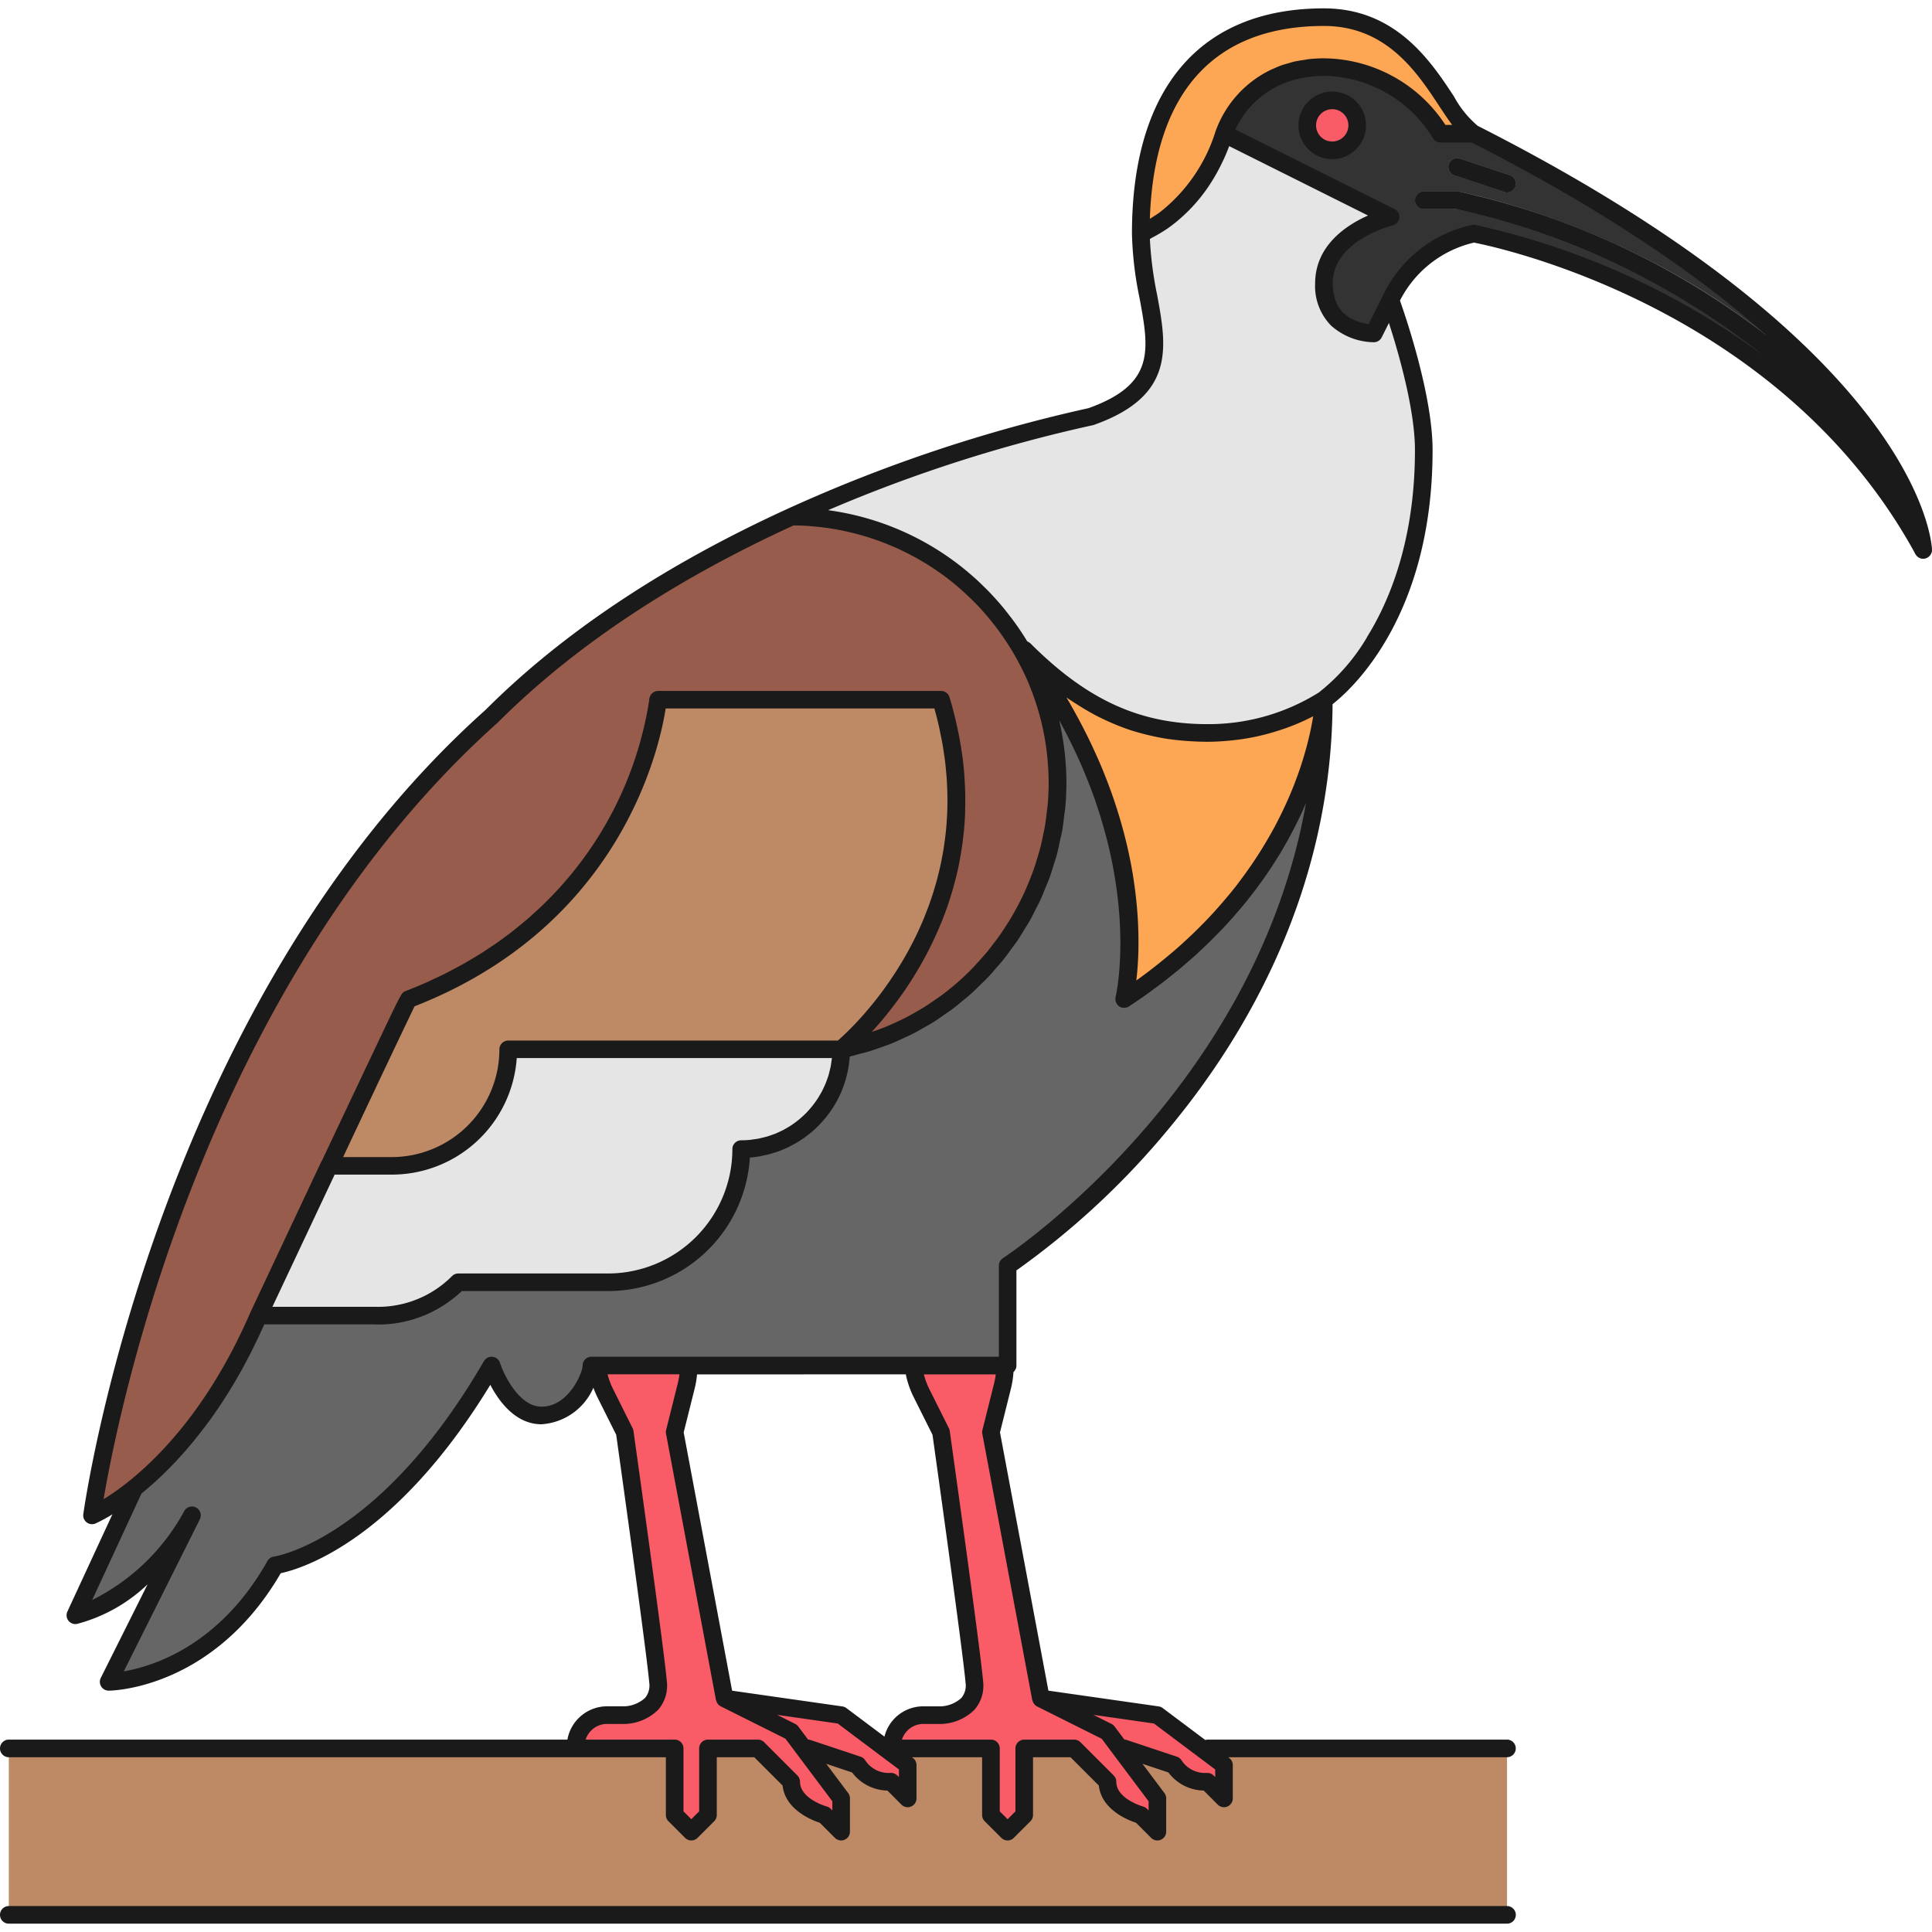
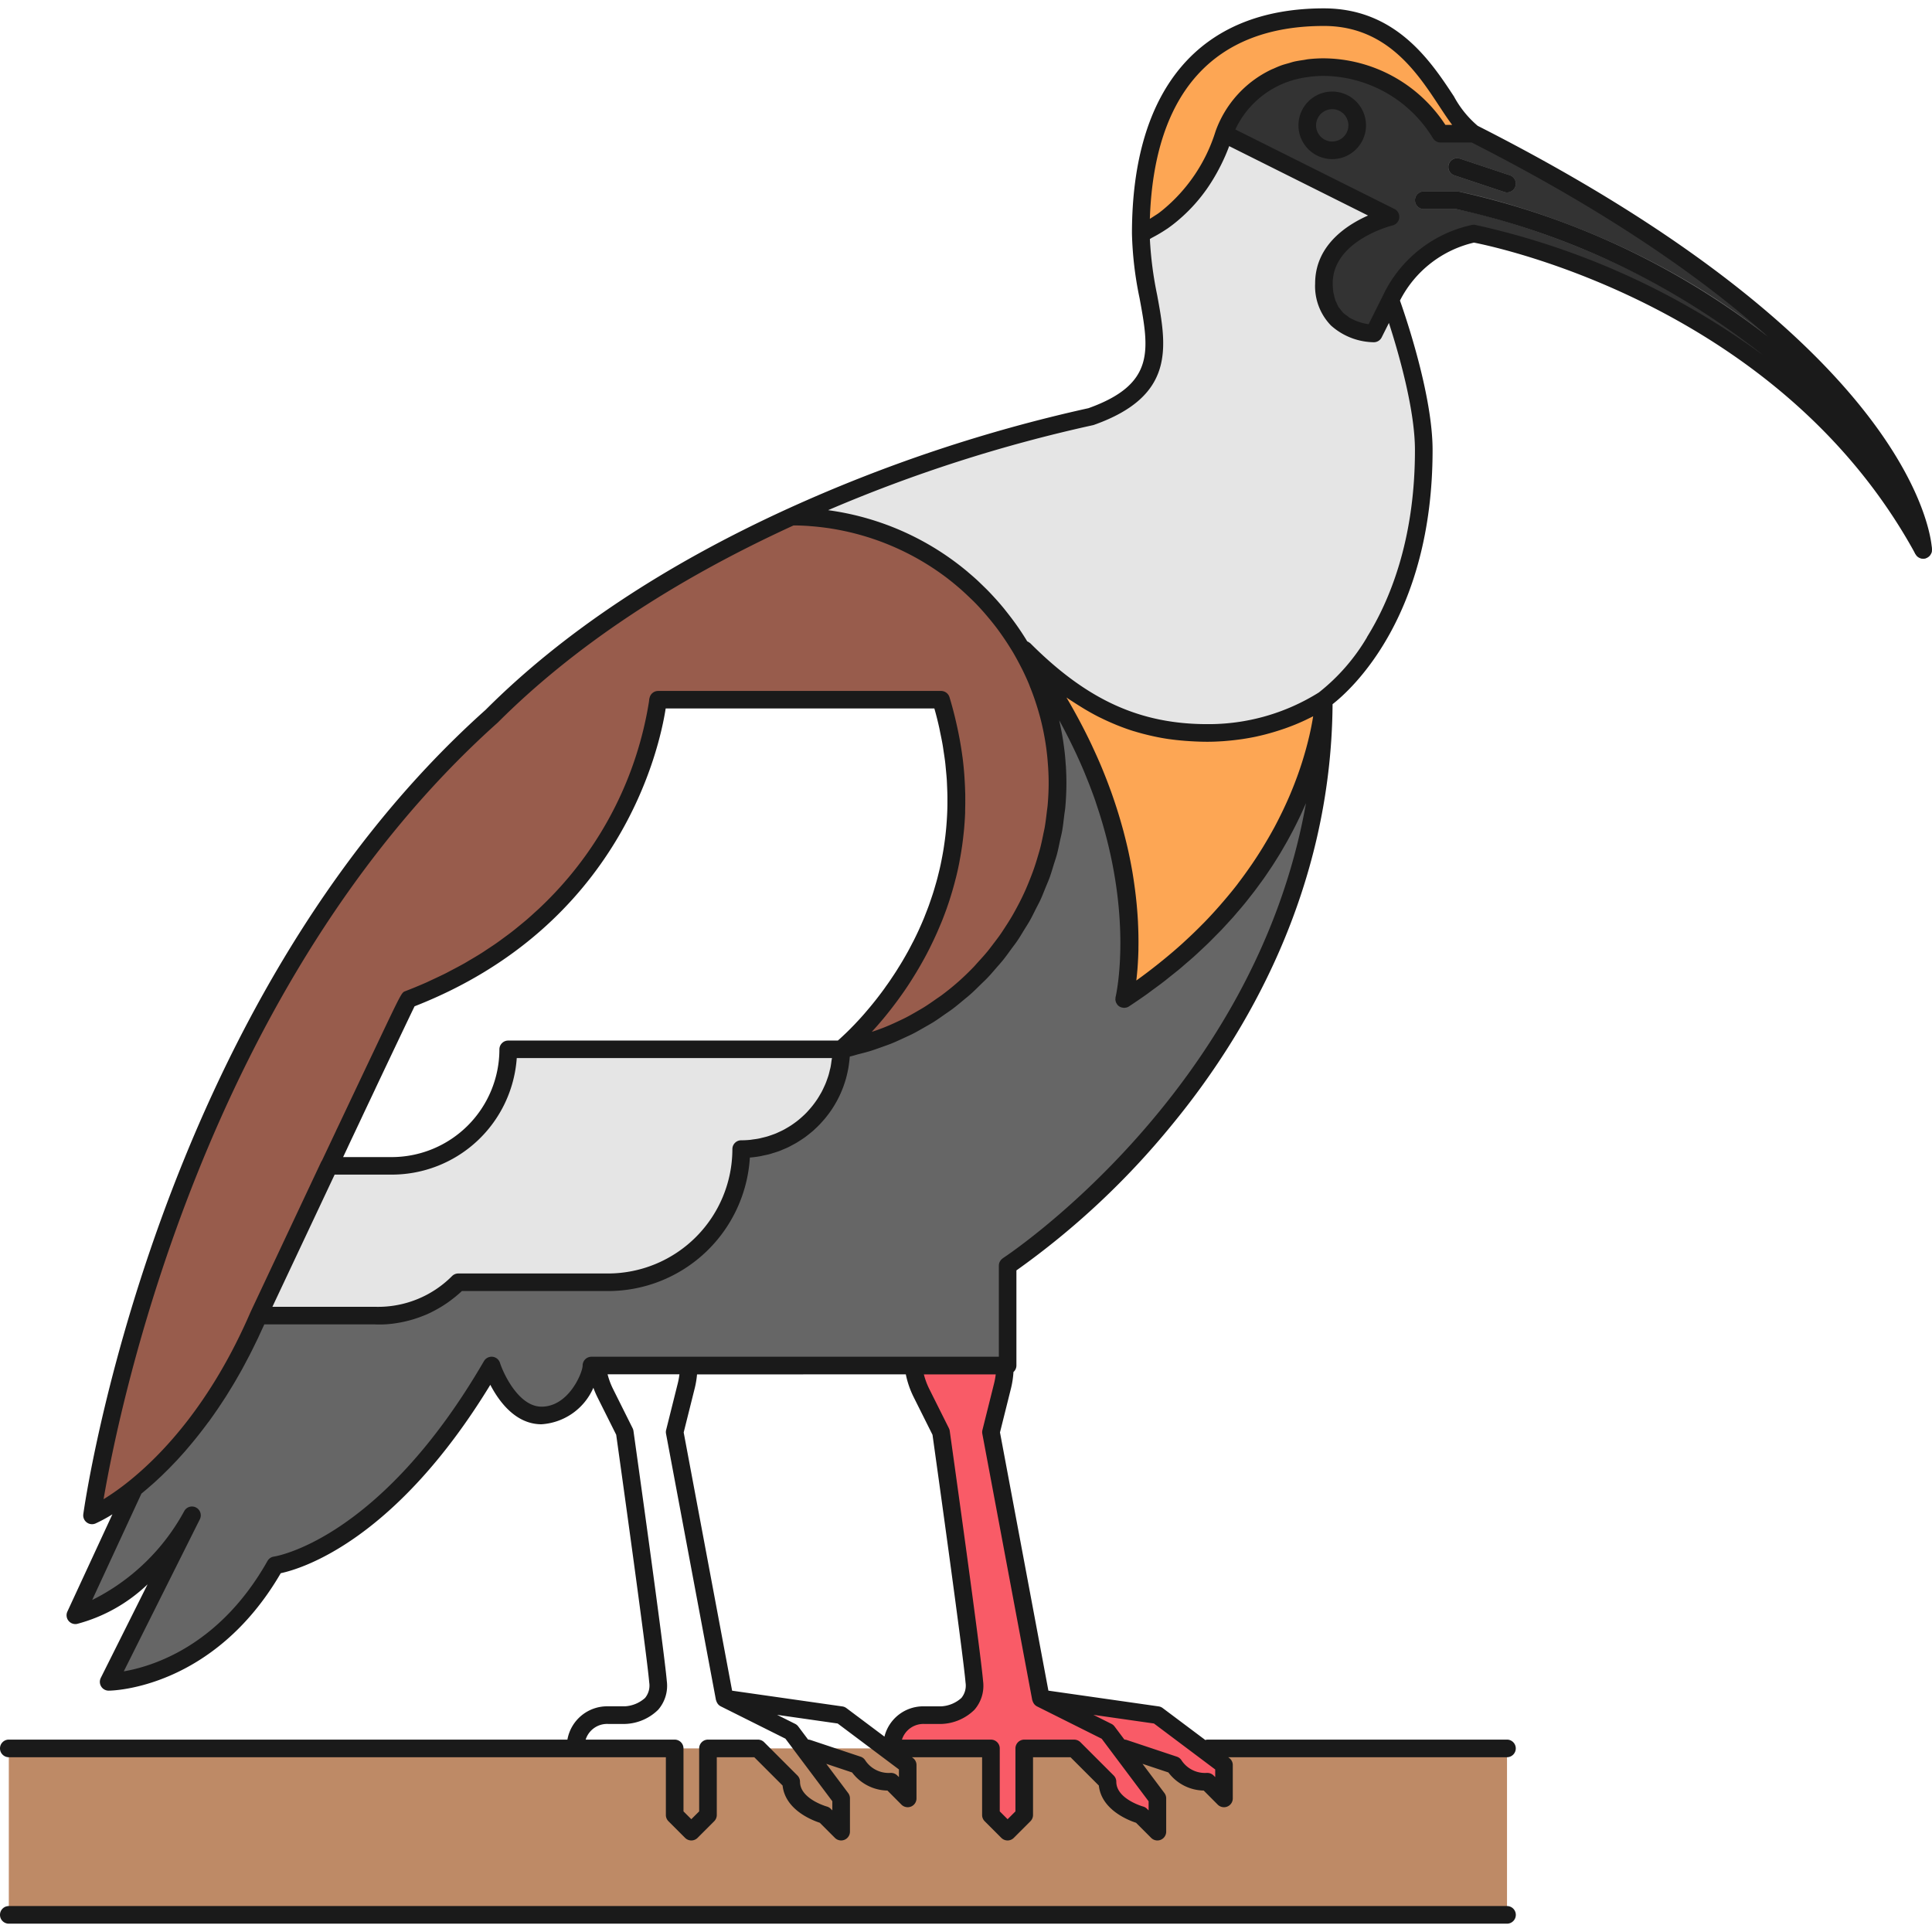
<svg xmlns="http://www.w3.org/2000/svg" width="800px" height="800px" viewBox="0 -0.71 164.493 164.493">
  <g id="Group_7362" data-name="Group 7362" transform="translate(-44.422 -65.741)">
    <g id="Group_7360" data-name="Group 7360">
      <g id="Group_7274" data-name="Group 7274">
        <g id="Group_7273" data-name="Group 7273">
          <g id="Group_7272" data-name="Group 7272">
            <g id="Group_7271" data-name="Group 7271">
              <g id="Group_7270" data-name="Group 7270">
                <rect id="Rectangle_52" data-name="Rectangle 52" width="127.559" height="14.173" transform="translate(45.172 213.892)" fill="#be8a66" />
              </g>
            </g>
          </g>
        </g>
      </g>
      <g id="Group_7279" data-name="Group 7279">
        <g id="Group_7278" data-name="Group 7278">
          <g id="Group_7277" data-name="Group 7277">
            <g id="Group_7276" data-name="Group 7276">
              <g id="Group_7275" data-name="Group 7275">
                <path id="Path_2603" data-name="Path 2603" d="M169.9,76.412h-2.835a11.881,11.881,0,0,0-9.921-5.669,8.665,8.665,0,0,0-8.5,5.669L162.81,83.5s-5.669,1.357-5.669,5.67,4.252,4.252,4.252,4.252l1.418-2.835a10.221,10.221,0,0,1,7.086-5.669s26.029,4.5,38.267,26.929C208.164,111.845,207.5,95.492,169.9,76.412Z" fill="#333" />
              </g>
            </g>
          </g>
        </g>
      </g>
      <g id="Group_7284" data-name="Group 7284">
        <g id="Group_7283" data-name="Group 7283">
          <g id="Group_7282" data-name="Group 7282">
            <g id="Group_7281" data-name="Group 7281">
              <g id="Group_7280" data-name="Group 7280">
-                 <circle id="Ellipse_173" data-name="Ellipse 173" cx="2.126" cy="2.126" r="2.126" transform="translate(155.723 73.577)" fill="#f95b67" />
-               </g>
+                 </g>
            </g>
          </g>
        </g>
      </g>
      <g id="Group_7289" data-name="Group 7289">
        <g id="Group_7288" data-name="Group 7288">
          <g id="Group_7287" data-name="Group 7287">
            <g id="Group_7286" data-name="Group 7286">
              <g id="Group_7285" data-name="Group 7285">
                <path id="Path_2604" data-name="Path 2604" d="M172.731,81.414a.731.731,0,0,1-.237-.039l-4.252-1.417a.75.75,0,0,1,.475-1.423l4.251,1.417a.75.75,0,0,1-.237,1.462Z" fill="#7a7a7a" />
              </g>
            </g>
          </g>
        </g>
      </g>
      <g id="Group_7294" data-name="Group 7294">
        <g id="Group_7293" data-name="Group 7293">
          <g id="Group_7292" data-name="Group 7292">
            <g id="Group_7291" data-name="Group 7291">
              <g id="Group_7290" data-name="Group 7290">
                <path id="Path_2605" data-name="Path 2605" d="M157.141,70.743a11.881,11.881,0,0,1,9.921,5.669H169.9c-2.411-1.223-4.494-9.921-12.756-9.921-4.238,0-15.591.948-15.591,18.425,5.519-2.477,7.087-8.5,7.087-8.5A8.665,8.665,0,0,1,157.141,70.743Z" fill="#fda654" />
              </g>
            </g>
          </g>
        </g>
      </g>
      <g id="Group_7299" data-name="Group 7299">
        <g id="Group_7298" data-name="Group 7298">
          <g id="Group_7297" data-name="Group 7297">
            <g id="Group_7296" data-name="Group 7296">
              <g id="Group_7295" data-name="Group 7295">
                <path id="Path_2606" data-name="Path 2606" d="M87.692,154.365a9.921,9.921,0,0,1-9.921,9.921H72.435l-6,12.756h9.921a9.541,9.541,0,0,0,7.087-2.835H96.2a11.339,11.339,0,0,0,11.339-11.338,8.5,8.5,0,0,0,8.5-8.5Z" fill="#e5e5e5" />
              </g>
            </g>
          </g>
        </g>
      </g>
      <g id="Group_7304" data-name="Group 7304">
        <g id="Group_7303" data-name="Group 7303">
          <g id="Group_7302" data-name="Group 7302">
            <g id="Group_7301" data-name="Group 7301">
              <g id="Group_7300" data-name="Group 7300">
                <path id="Path_2607" data-name="Path 2607" d="M66.432,177.042s2.954-6.268,6.019-12.756h-.016Z" fill="none" />
              </g>
            </g>
          </g>
        </g>
      </g>
      <g id="Group_7309" data-name="Group 7309">
        <g id="Group_7308" data-name="Group 7308">
          <g id="Group_7307" data-name="Group 7307">
            <g id="Group_7306" data-name="Group 7306">
              <g id="Group_7305" data-name="Group 7305">
-                 <path id="Path_2608" data-name="Path 2608" d="M124.542,124.6H100.448s-1.462,17.921-21.26,25.512c-.041.015-3.452,7.22-6.737,14.173h5.32a9.921,9.921,0,0,0,9.921-9.921h28.346S130.182,143.18,124.542,124.6Z" fill="#be8a66" />
-               </g>
+                 </g>
            </g>
          </g>
        </g>
      </g>
      <g id="Group_7314" data-name="Group 7314">
        <g id="Group_7313" data-name="Group 7313">
          <g id="Group_7312" data-name="Group 7312">
            <g id="Group_7311" data-name="Group 7311">
              <g id="Group_7310" data-name="Group 7310">
                <path id="Path_2609" data-name="Path 2609" d="M134.464,131.687a22.677,22.677,0,0,0-22.629-22.676c-8.652,3.947-18.028,9.475-25.56,17.007C57.9,151.389,52.259,194.05,52.259,194.05a17.157,17.157,0,0,0,3.6-2.325c2.952-2.366,7.182-6.83,10.577-14.683l6-12.756h.016c3.285-6.953,6.7-14.158,6.737-14.173,19.8-7.591,21.26-25.512,21.26-25.512h24.094c5.64,18.579-8.5,29.764-8.5,29.764A23.121,23.121,0,0,0,134.464,131.687Z" fill="#985c4c" />
              </g>
            </g>
          </g>
        </g>
      </g>
      <g id="Group_7319" data-name="Group 7319">
        <g id="Group_7318" data-name="Group 7318">
          <g id="Group_7317" data-name="Group 7317">
            <g id="Group_7316" data-name="Group 7316">
              <g id="Group_7315" data-name="Group 7315">
                <path id="Path_2610" data-name="Path 2610" d="M165.645,103.341c0-4.978-2.814-12.713-2.834-12.756l-1.418,2.835s-4.252.06-4.252-4.252,5.669-5.67,5.669-5.67l-14.173-7.086s-1.568,6.027-7.087,8.5c0,7.022,4.477,12.491-4.252,15.59a126.29,126.29,0,0,0-25.463,8.505,22.663,22.663,0,0,1,19.587,11.338h.207c4.943,4.943,9.607,7.086,15.591,7.086a18.254,18.254,0,0,0,9.921-2.834S165.645,118.785,165.645,103.341Z" fill="#e5e5e5" />
              </g>
            </g>
          </g>
        </g>
      </g>
      <g id="Group_7324" data-name="Group 7324">
        <g id="Group_7323" data-name="Group 7323">
          <g id="Group_7322" data-name="Group 7322">
            <g id="Group_7321" data-name="Group 7321">
              <g id="Group_7320" data-name="Group 7320">
                <path id="Path_2611" data-name="Path 2611" d="M131.629,120.349c11.9,16.173,8.5,29.764,8.5,29.764,16.52-10.841,17.008-25.512,17.008-25.512a18.254,18.254,0,0,1-9.921,2.834C141.236,127.435,136.572,125.292,131.629,120.349Z" fill="#fda654" />
              </g>
            </g>
          </g>
        </g>
      </g>
      <g id="Group_7329" data-name="Group 7329">
        <g id="Group_7328" data-name="Group 7328">
          <g id="Group_7327" data-name="Group 7327">
            <g id="Group_7326" data-name="Group 7326">
              <g id="Group_7325" data-name="Group 7325">
                <path id="Path_2612" data-name="Path 2612" d="M140.133,150.113s3.4-13.591-8.5-29.764h-.207a22.559,22.559,0,0,1,3.042,11.338,23.121,23.121,0,0,1-18.426,22.678,8.5,8.5,0,0,1-8.5,8.5A11.339,11.339,0,0,1,96.2,174.207H83.44a9.541,9.541,0,0,1-7.087,2.835H66.432c-3.4,7.853-7.625,12.317-10.577,14.683l-5.013,10.829s5.531-1.039,9.921-8.5l-7.087,14.173s8.62-.079,14.173-9.921c0,0,9.235-1.174,18.426-17.008,0,0,1.376,4.252,4.252,4.252s4.252-3.4,4.252-4.252h35.433v-8.5s26.929-17.36,26.929-48.189C157.141,124.6,156.653,139.272,140.133,150.113Z" fill="#666" />
              </g>
            </g>
          </g>
        </g>
      </g>
      <g id="Group_7334" data-name="Group 7334">
        <g id="Group_7333" data-name="Group 7333">
          <g id="Group_7332" data-name="Group 7332">
            <g id="Group_7331" data-name="Group 7331">
              <g id="Group_7330" data-name="Group 7330">
                <path id="Path_2613" data-name="Path 2613" d="M208.165,112.6a.749.749,0,0,1-.688-.452C197.295,88.676,169.9,83.116,168.41,82.831h-2.765a.75.75,0,0,1,0-1.5h2.834a.717.717,0,0,1,.131.012c.294.051,29.511,5.467,40.243,30.2a.751.751,0,0,1-.688,1.049Z" fill="#7a7a7a" />
              </g>
            </g>
          </g>
        </g>
      </g>
      <g id="Group_7339" data-name="Group 7339">
        <g id="Group_7338" data-name="Group 7338">
          <g id="Group_7337" data-name="Group 7337">
            <g id="Group_7336" data-name="Group 7336">
              <g id="Group_7335" data-name="Group 7335">
-                 <path id="Path_2614" data-name="Path 2614" d="M112.849,213.892l-1.063-1.417-5.669-2.835-4.252-22.677.988-3.951a7.083,7.083,0,0,0,.212-1.718H95.253a7.081,7.081,0,0,0,.7,2.346l1.661,3.323s2.6,18.5,2.835,21.26-2.835,2.834-2.835,2.834H96.2c-2.683,0-2.835,2.835-2.835,2.835h8.5v5.669l1.418,1.418,1.417-1.418v-5.669h4.252l2.834,2.835c0,2.08,2.835,2.834,2.835,2.834l1.417,1.418v-2.835Z" fill="#f95b67" />
-               </g>
+                 </g>
            </g>
          </g>
        </g>
      </g>
      <g id="Group_7344" data-name="Group 7344">
        <g id="Group_7343" data-name="Group 7343">
          <g id="Group_7342" data-name="Group 7342">
            <g id="Group_7341" data-name="Group 7341">
              <g id="Group_7340" data-name="Group 7340">
                <path id="Path_2615" data-name="Path 2615" d="M146.747,213.892l-3.779-2.835-9.922-1.417,5.67,2.835,1.063,1.417h.354l4.252,1.417a3.149,3.149,0,0,0,2.835,1.418l1.417,1.417v-2.835Z" fill="#f95b67" />
              </g>
            </g>
          </g>
        </g>
      </g>
      <g id="Group_7349" data-name="Group 7349">
        <g id="Group_7348" data-name="Group 7348">
          <g id="Group_7347" data-name="Group 7347">
            <g id="Group_7346" data-name="Group 7346">
              <g id="Group_7345" data-name="Group 7345">
                <path id="Path_2616" data-name="Path 2616" d="M139.779,213.892l-1.063-1.417-5.67-2.835-4.252-22.677.988-3.951a7.083,7.083,0,0,0,.212-1.718h-7.812a7.081,7.081,0,0,0,.7,2.346l1.661,3.323s2.6,18.5,2.835,21.26-2.835,2.834-2.835,2.834h-1.417c-2.683,0-2.835,2.835-2.835,2.835h8.5v5.669l1.418,1.418,1.417-1.418v-5.669h4.252l2.835,2.835c0,2.08,2.834,2.834,2.834,2.834l1.418,1.418v-2.835Z" fill="#f95b67" />
              </g>
            </g>
          </g>
        </g>
      </g>
      <g id="Group_7354" data-name="Group 7354">
        <g id="Group_7353" data-name="Group 7353">
          <g id="Group_7352" data-name="Group 7352">
            <g id="Group_7351" data-name="Group 7351">
              <g id="Group_7350" data-name="Group 7350">
-                 <path id="Path_2617" data-name="Path 2617" d="M119.818,213.892l-3.78-2.835-9.921-1.417,5.669,2.835,1.063,1.417h.355l4.252,1.417a3.148,3.148,0,0,0,2.834,1.418l1.418,1.417v-2.835Z" fill="#f95b67" />
-               </g>
+                 </g>
            </g>
          </g>
        </g>
      </g>
      <g id="Group_7359" data-name="Group 7359">
        <g id="Group_7358" data-name="Group 7358">
          <g id="Group_7357" data-name="Group 7357">
            <g id="Group_7356" data-name="Group 7356">
              <g id="Group_7355" data-name="Group 7355">
                <path id="Path_2618" data-name="Path 2618" d="M66.432,177.042s2.954-6.268,6.019-12.756h-.016Z" fill="none" />
              </g>
            </g>
          </g>
        </g>
      </g>
    </g>
    <g id="Group_7361" data-name="Group 7361">
      <path id="Path_2619" data-name="Path 2619" d="M208.824,112.18a.506.506,0,0,0,.078-.275.723.723,0,0,0,.01-.078c0-.005,0-.008,0-.012-.028-.686-1.111-17.012-38.678-36.072a8.624,8.624,0,0,1-2.02-2.5c-1.966-2.987-4.937-7.5-11.075-7.5-10.538,0-16.341,6.81-16.341,19.175a30.078,30.078,0,0,0,.649,5.5c.813,4.408,1.35,7.324-4.351,9.366a128.933,128.933,0,0,0-25.574,8.548c-10.517,4.8-19.191,10.57-25.749,17.13-28.258,25.264-34.2,68.063-34.259,68.493a.75.75,0,0,0,.743.848.76.76,0,0,0,.291-.059,12.547,12.547,0,0,0,1.444-.783l-3.833,8.281a.75.75,0,0,0,.819,1.052,13.764,13.764,0,0,0,6.009-3.371l-3.984,7.967a.751.751,0,0,0,.671,1.086h.007c.366,0,8.941-.2,14.644-10,1.834-.392,9.764-2.8,17.843-16.041.733,1.409,2.148,3.36,4.357,3.36a5.179,5.179,0,0,0,4.418-3.109,7.9,7.9,0,0,0,.336.788l1.607,3.214c.225,1.607,2.59,18.5,2.813,21.1a1.661,1.661,0,0,1-.354,1.306,2.786,2.786,0,0,1-1.734.715H96.2a3.438,3.438,0,0,0-3.468,2.834H45.172a.75.75,0,0,0,0,1.5h55.943v4.92a.75.75,0,0,0,.22.53l1.417,1.417a.75.75,0,0,0,1.061,0l1.417-1.417a.75.75,0,0,0,.22-.53v-4.92h3.191l2.413,2.413c.22,2.044,2.465,2.938,3.169,3.169l1.285,1.285a.75.75,0,0,0,1.28-.53v-2.835a.747.747,0,0,0-.15-.45l-1.866-2.489,2.2.735a3.843,3.843,0,0,0,3.007,1.54l1.194,1.2a.754.754,0,0,0,.531.219.742.742,0,0,0,.287-.057.75.75,0,0,0,.463-.693V215.31a.751.751,0,0,0-.3-.6l-.09-.067h5.976v4.92a.75.75,0,0,0,.22.53l1.417,1.417a.75.75,0,0,0,1.061,0l1.417-1.417a.75.75,0,0,0,.22-.53v-4.92h3.191l2.413,2.413c.22,2.044,2.465,2.938,3.169,3.169l1.285,1.285a.747.747,0,0,0,.531.22.761.761,0,0,0,.287-.057.75.75,0,0,0,.462-.693v-2.835a.752.752,0,0,0-.149-.45l-1.867-2.489,2.205.735a3.84,3.84,0,0,0,3.006,1.54l1.195,1.2a.75.75,0,0,0,.53.219.738.738,0,0,0,.287-.057.75.75,0,0,0,.463-.693V215.31a.751.751,0,0,0-.3-.6l-.09-.067h23.734a.75.75,0,0,0,0-1.5H147.222a.7.7,0,0,0-.177.036l-3.628-2.72a.744.744,0,0,0-.344-.143l-9.389-1.341-4.122-21.988.947-3.792a7.766,7.766,0,0,0,.2-1.348.743.743,0,0,0,.252-.552v-8.1a67.433,67.433,0,0,0,13.294-12.459c6.17-7.51,13.507-19.791,13.624-35.75,1.563-1.218,8.515-7.435,8.515-21.641,0-4.57-2.224-11.164-2.777-12.724a9.481,9.481,0,0,1,6.3-4.934c2.118.413,26.136,5.533,37.589,26.521.006.011.018.015.024.025a.739.739,0,0,0,.248.255c.009.006.019.008.029.014a.744.744,0,0,0,.358.1h0a.721.721,0,0,0,.195-.026c.02-.006.036-.019.055-.026s.03,0,.044-.009.032-.025.051-.035a.775.775,0,0,0,.144-.1.621.621,0,0,0,.073-.072A.689.689,0,0,0,208.824,112.18ZM157.141,67.241c5.33,0,7.926,3.944,9.822,6.825.39.592.746,1.133,1.1,1.6h-.578a12.481,12.481,0,0,0-10.339-5.669,11.887,11.887,0,0,0-1.323.073c-.139.016-.264.046-.4.066-.271.041-.543.079-.8.137-.181.042-.345.1-.517.148s-.371.1-.544.16c-.247.087-.474.188-.7.289-.075.034-.158.063-.232.1a9.282,9.282,0,0,0-4.71,5.228V76.2l-.008.023a14.068,14.068,0,0,1-4.525,6.71c-.11.086-.216.174-.331.256s-.235.154-.352.231-.251.165-.382.243C142.684,72.912,147.789,67.241,157.141,67.241ZM86.805,126.549c6.429-6.429,14.9-12.075,25.182-16.782.416,0,.831.017,1.244.044l.21.018q.589.045,1.173.121l.213.029a22.035,22.035,0,0,1,10.27,4.3l.084.067c.3.23.587.47.874.714.11.095.22.191.328.288.2.183.4.371.6.562.119.115.242.228.359.346.257.258.506.524.75.8.158.175.31.356.462.537.109.13.218.261.325.393.155.194.309.389.458.587.093.125.182.252.273.379q.369.516.71,1.054c.1.16.2.318.3.481.114.191.224.386.332.581s.207.38.306.572c.089.171.179.341.263.514.174.36.34.722.494,1.09.036.086.067.174.1.261q.2.489.372.987.056.161.108.321c.117.353.226.708.324,1.066.017.062.036.123.052.185a21.872,21.872,0,0,1,.526,2.626c.015.1.027.206.039.31.043.341.076.682.1,1.025.009.114.019.229.026.344.027.439.044.879.044,1.319,0,.634-.031,1.262-.085,1.886-.018.205-.052.407-.075.612-.048.415-.1.831-.167,1.241-.042.24-.1.475-.146.713-.076.369-.153.736-.247,1.1-.065.249-.14.493-.213.739-.1.344-.208.688-.326,1.026-.086.247-.179.49-.274.734-.128.329-.261.655-.4.977-.106.239-.215.476-.329.711q-.231.476-.484.939c-.123.227-.246.453-.377.675-.181.309-.373.61-.568.91-.136.209-.27.419-.412.623-.214.307-.442.6-.67.9-.142.184-.279.371-.426.55-.263.319-.541.625-.82.929-.13.141-.252.288-.384.425-.42.435-.855.855-1.308,1.254l0,0c-.451.4-.919.773-1.4,1.133-.156.116-.32.22-.479.332-.333.235-.668.469-1.014.686-.2.124-.4.236-.6.353-.32.186-.641.37-.97.54-.223.114-.45.218-.677.325-.322.151-.645.3-.975.433-.239.1-.482.189-.725.278-.169.062-.34.116-.51.173l.044-.049c.044-.047.088-.1.133-.146q.159-.176.324-.364l.139-.159c.152-.176.306-.358.464-.55l.009-.01c.159-.193.321-.4.485-.606q.072-.092.144-.186c.122-.159.246-.322.37-.489l.153-.208c.153-.21.307-.425.46-.647l.052-.074c.17-.247.34-.5.509-.765.047-.072.093-.147.14-.221q.189-.3.376-.608c.052-.086.1-.173.155-.26q.21-.357.417-.73c.027-.05.056-.1.083-.148q.243-.445.479-.914c.041-.082.08-.166.121-.248.117-.239.233-.482.346-.729.047-.1.094-.206.141-.311.117-.264.23-.532.342-.8.031-.075.063-.148.093-.224q.207-.518.4-1.058c.031-.086.059-.174.089-.261.1-.28.189-.564.277-.853.037-.119.073-.24.109-.361q.128-.435.243-.882c.025-.1.052-.193.076-.291.1-.392.186-.79.267-1.195.017-.086.031-.175.047-.262.062-.325.119-.654.169-.987.021-.134.039-.269.058-.4.043-.315.08-.634.113-.956.012-.12.026-.239.036-.36.038-.436.068-.877.086-1.325,0-.078,0-.158,0-.236.012-.376.015-.755.011-1.139,0-.147,0-.294-.009-.442q-.014-.515-.047-1.038c-.009-.139-.016-.276-.027-.416-.037-.479-.084-.963-.147-1.454-.007-.051-.017-.1-.023-.154-.06-.442-.132-.89-.213-1.342-.028-.155-.059-.311-.09-.467q-.109-.558-.243-1.124c-.036-.155-.071-.309-.11-.466-.13-.52-.271-1.045-.433-1.578a.75.75,0,0,0-.718-.532H100.448a.743.743,0,0,0-.719.584.888.888,0,0,0-.029.1s0,.055-.013.129c0,.03-.007.056-.012.1v.008a30.764,30.764,0,0,1-8.406,16.672l-.011.011c-.305.313-.624.624-.952.933-.1.094-.207.188-.31.282-.244.224-.491.447-.747.668-.184.157-.377.313-.568.47s-.388.32-.59.478c-.252.2-.515.39-.778.583-.162.119-.32.239-.486.356-.3.216-.623.426-.943.636-.143.094-.281.19-.428.283-.344.218-.7.431-1.065.642-.138.082-.271.165-.413.246-.373.211-.763.415-1.155.619-.144.075-.282.153-.429.227-.407.205-.832.4-1.259.6-.144.066-.281.136-.427.2q-.866.381-1.785.736c-.31.117-.31.117-2.563,4.864l-.95,2-.064.136c-.235.495-.479,1.011-.727,1.536q-.307.646-.624,1.318-.408.862-.829,1.752c-.048.1-.1.2-.145.308l-1.187,2.51a.87.87,0,0,0-.077.128l-6,12.756v0l-.009.02c-3.332,7.707-7.472,12.082-10.358,14.4a21.4,21.4,0,0,1-2.149,1.525C54.555,184.936,61.89,148.825,86.805,126.549Zm49.631-1.348c.1.061.2.123.295.182.414.246.83.48,1.249.692.057.029.114.054.17.081.373.185.749.355,1.128.514.1.043.209.088.313.129.429.171.86.329,1.3.467.045.014.09.025.135.038.4.123.806.23,1.215.327.113.026.225.053.338.077.451.1.907.185,1.371.252l.087.01c.44.062.889.106,1.342.141.123.009.246.018.37.025.484.03.973.05,1.473.05.468,0,.918-.022,1.36-.052.131-.009.258-.021.387-.033.323-.028.639-.064.948-.106.116-.016.233-.03.347-.048.4-.063.795-.133,1.169-.214l.069-.017c.356-.078.7-.165,1.023-.256l.291-.084c.263-.078.517-.157.761-.24.075-.026.152-.05.226-.076.31-.109.6-.22.879-.332l.037-.015c.265-.109.509-.216.739-.323l.157-.073c.2-.1.39-.188.562-.277l.051-.025-.01.056c-.031.2-.07.411-.113.641-.008.039-.014.076-.022.116-.049.251-.107.522-.172.807-.013.056-.027.114-.041.172-.141.6-.322,1.268-.55,2-.022.072-.044.143-.068.216q-.172.538-.382,1.116l-.072.191q-.2.546-.441,1.123l-.065.159c-.173.412-.364.835-.567,1.265-.042.091-.086.182-.13.273-.213.44-.438.888-.683,1.344-.02.037-.042.074-.062.111-.234.43-.487.867-.752,1.309-.055.09-.107.18-.163.271q-.425.692-.905,1.4c-.062.092-.129.184-.193.277-.316.456-.649.914-1,1.375-.03.041-.058.081-.089.121-.374.483-.776.968-1.193,1.454-.09.1-.18.209-.272.314-.425.485-.868.969-1.339,1.453-.065.066-.134.133-.2.2-.44.447-.9.892-1.384,1.335-.092.085-.181.17-.274.254q-.789.713-1.654,1.414c-.122.1-.247.2-.371.3-.606.482-1.229.96-1.891,1.431.026-.214.05-.45.073-.7,0-.036.006-.069.01-.106.021-.242.039-.5.055-.773,0-.053.006-.1.008-.158.015-.277.027-.568.034-.875,0-.051,0-.1,0-.155.006-.323.008-.658,0-1.011v-.068c-.006-.344-.018-.7-.037-1.075,0-.05,0-.1-.006-.15-.02-.372-.048-.76-.083-1.158-.006-.076-.013-.151-.02-.228q-.056-.594-.136-1.222c-.01-.081-.022-.163-.033-.245-.058-.434-.124-.877-.2-1.333-.009-.052-.019-.1-.028-.157q-.12-.678-.271-1.386c-.011-.05-.02-.1-.031-.149-.106-.482-.226-.977-.356-1.478-.024-.094-.047-.186-.072-.279q-.2-.741-.434-1.509c-.031-.1-.063-.2-.094-.3-.166-.523-.343-1.053-.537-1.593-.028-.077-.059-.155-.087-.233-.2-.549-.416-1.105-.65-1.67-.013-.031-.024-.061-.037-.092-.239-.574-.5-1.159-.776-1.748-.044-.1-.088-.193-.134-.29q-.406-.856-.868-1.733l-.179-.337c-.316-.589-.648-1.184-1-1.785-.021-.035-.038-.069-.059-.1.048.034.1.061.145.1C135.718,124.745,136.076,124.979,136.436,125.2Zm-21.22,30.167c-.023.174-.045.348-.079.517-.019.1-.046.186-.068.279-.035.149-.07.3-.114.444-.03.1-.066.194-.1.29-.047.136-.094.273-.149.4-.04.1-.085.192-.129.288-.059.126-.117.252-.181.374-.05.1-.105.188-.159.28-.068.118-.137.234-.211.347-.059.091-.122.179-.184.267-.078.109-.158.216-.241.321-.068.085-.138.168-.208.25-.088.1-.177.2-.269.3q-.112.117-.231.231c-.1.091-.194.18-.294.267-.082.071-.166.142-.252.21-.1.083-.211.161-.319.239-.088.063-.177.126-.268.186-.113.073-.228.141-.345.209-.093.055-.187.11-.283.16-.12.064-.245.121-.369.178-.1.045-.194.092-.293.133-.131.053-.265.1-.4.146-.1.034-.2.071-.3.1-.143.043-.289.077-.435.112-.1.023-.191.05-.288.069-.164.033-.331.055-.5.077-.083.011-.165.027-.249.036-.253.025-.51.039-.77.039a.75.75,0,0,0-.75.75A10.6,10.6,0,0,1,96.2,173.457H83.44a.747.747,0,0,0-.53.22,8.877,8.877,0,0,1-6.486,2.618c-.024,0-.047,0-.071,0H67.614l5.3-11.256h4.86a10.666,10.666,0,0,0,10.645-9.921h26.835l0,.022C115.242,155.215,115.226,155.291,115.216,155.368ZM74.079,162.6c.161-.342.314-.666.467-.989s.3-.636.445-.941l.4-.853c.061-.127.12-.253.178-.376.123-.26.239-.506.356-.751l.417-.882.1-.217c1.83-3.864,2.7-5.684,3.092-6.5l.011-.023c.074-.153.131-.272.174-.359,17.555-6.871,20.853-21.957,21.38-25.358h22.876c.151.53.284,1.054.4,1.573.04.174.07.345.106.519.071.34.144.682.2,1.017.035.2.061.4.091.6.046.3.092.6.127.9.025.211.042.418.062.627.027.279.054.558.072.833.013.21.021.418.029.626.011.266.022.532.025.794,0,.208,0,.413,0,.619,0,.255-.008.509-.018.761-.008.2-.02.4-.033.606-.016.247-.034.491-.056.733q-.028.3-.061.59c-.028.239-.059.475-.093.71-.027.19-.055.381-.087.569-.038.232-.081.462-.125.69-.036.182-.071.365-.109.544-.05.228-.1.452-.158.675-.043.173-.084.347-.129.516-.06.225-.124.445-.189.665-.047.161-.093.323-.143.481-.071.227-.147.447-.223.668-.05.145-.1.291-.149.433-.087.24-.179.474-.271.707-.046.116-.089.235-.136.349-.134.328-.274.648-.416.962-.008.015-.014.032-.021.048q-.227.494-.464.964c-.053.1-.107.2-.161.306-.107.205-.213.411-.322.609-.067.121-.135.237-.2.355-.1.173-.2.348-.3.516-.071.119-.143.234-.215.351-.1.159-.195.318-.293.471-.074.115-.148.227-.222.339-.1.146-.193.292-.289.433-.076.11-.152.218-.227.325-.1.134-.189.267-.283.4-.076.1-.152.206-.227.307-.093.124-.186.247-.278.366-.074.1-.149.192-.222.285-.091.114-.18.226-.269.335-.073.089-.145.177-.216.262-.089.107-.176.209-.262.31-.068.079-.136.159-.2.235-.086.1-.17.192-.253.285l-.186.206c-.085.092-.166.179-.247.264l-.162.173c-.085.088-.164.169-.244.249l-.131.135-.246.242c-.03.028-.061.06-.089.087-.211.2-.391.369-.534.5l-.039.034-.131.116H87.692a.75.75,0,0,0-.75.75,9.181,9.181,0,0,1-9.171,9.171H73.635l.327-.692Zm41.209,56.57-.137-.137a.748.748,0,0,0-.337-.194c-.023-.006-2.278-.648-2.278-2.11a.75.75,0,0,0-.219-.53l-2.835-2.835a.749.749,0,0,0-.53-.22H104.7a.75.75,0,0,0-.75.75v5.359l-.668.667-.667-.667v-5.359a.75.75,0,0,0-.75-.75H94.286a1.912,1.912,0,0,1,1.91-1.334h1.435a4.2,4.2,0,0,0,2.828-1.208,3.11,3.11,0,0,0,.736-2.44c-.236-2.752-2.733-20.544-2.839-21.3a.74.74,0,0,0-.072-.231L96.622,183.3a6.281,6.281,0,0,1-.469-1.26h6.117a6.369,6.369,0,0,1-.145.787l-.987,3.95a.736.736,0,0,0-.01.32l4.252,22.677c0,.019.018.033.023.051a.742.742,0,0,0,.092.21.7.7,0,0,0,.047.073.753.753,0,0,0,.24.2l5.511,2.755.956,1.276h0l3.039,4.052Zm6.256-37.124a7.818,7.818,0,0,0,.666,1.931l1.607,3.214c.225,1.607,2.59,18.5,2.813,21.1a1.657,1.657,0,0,1-.354,1.306,2.784,2.784,0,0,1-1.734.715h-1.417a3.4,3.4,0,0,0-3.4,2.577l-3.237-2.427a.749.749,0,0,0-.344-.143l-9.389-1.341-4.123-21.988.948-3.792a7.7,7.7,0,0,0,.188-1.15Zm-.586,34.29-.138-.137a.756.756,0,0,0-.535-.22q-.032,0-.063,0a2.384,2.384,0,0,1-2.129-1.066.75.75,0,0,0-.4-.316l-4.252-1.417a.762.762,0,0,0-.216-.039l-.839-1.117a.752.752,0,0,0-.264-.221l-1.535-.768,5.155.737,5.216,3.912Zm26.929-.649v.649l-.137-.137a.758.758,0,0,0-.536-.22q-.032,0-.063,0a2.384,2.384,0,0,1-2.129-1.066.746.746,0,0,0-.4-.316l-4.252-1.417a.762.762,0,0,0-.216-.039l-.838-1.117a.755.755,0,0,0-.265-.221l-1.535-.768,5.155.737Zm-15.578-5.907c0,.019.018.033.023.051a.742.742,0,0,0,.092.21.708.708,0,0,0,.048.073.749.749,0,0,0,.239.2l5.511,2.755.956,1.276h0l3.038,4.052v.774l-.137-.137a.748.748,0,0,0-.337-.194c-.023-.006-2.277-.648-2.277-2.11a.751.751,0,0,0-.22-.53l-2.835-2.835a.748.748,0,0,0-.53-.22h-4.252a.75.75,0,0,0-.75.75v5.359l-.667.667-.668-.667v-5.359a.75.75,0,0,0-.75-.75h-7.578a1.916,1.916,0,0,1,1.909-1.334h1.435a4.2,4.2,0,0,0,2.828-1.208,3.106,3.106,0,0,0,.736-2.44c-.235-2.752-2.733-20.544-2.839-21.3a.74.74,0,0,0-.072-.231l-1.661-3.324a6.246,6.246,0,0,1-.47-1.26H129.2a6.369,6.369,0,0,1-.145.787l-.987,3.95a.735.735,0,0,0-.01.32Zm-2.5-37.618a.749.749,0,0,0-.343.63v7.754H94.778a.75.75,0,0,0-.75.75c0,.591-1.175,3.5-3.5,3.5-1.9,0-3.2-2.7-3.539-3.733a.748.748,0,0,0-.634-.515.758.758,0,0,0-.728.369c-8.855,15.256-17.785,16.629-17.871,16.641a.751.751,0,0,0-.559.375c-4.059,7.2-9.715,8.963-12.236,9.4l6.474-12.946a.75.75,0,0,0-1.318-.715,18.081,18.081,0,0,1-7.846,7.584l4.192-9.055c.082-.067.167-.14.251-.21l.246-.205c.112-.1.228-.2.343-.3.087-.076.172-.15.26-.23.115-.1.233-.214.35-.324.092-.085.183-.168.276-.257.117-.112.236-.231.354-.348.1-.1.194-.188.292-.288.116-.118.235-.244.352-.366s.207-.214.311-.326.214-.236.321-.354.238-.261.359-.4c.06-.069.12-.143.181-.213.583-.677,1.177-1.418,1.774-2.23l.1-.126c.175-.241.351-.494.527-.747.056-.082.113-.16.17-.243.163-.239.326-.49.489-.74.07-.106.139-.209.209-.317.155-.243.309-.5.463-.75.077-.126.154-.248.23-.376.147-.246.292-.5.437-.757.084-.148.169-.292.252-.443.136-.244.269-.5.4-.749.093-.177.187-.35.28-.53.122-.237.242-.483.363-.727.1-.21.207-.418.309-.633s.214-.462.321-.695c.08-.176.163-.346.242-.525h9.4c.031,0,.081,0,.142.007l.053,0c.052,0,.11,0,.177,0h.08c.135,0,.288,0,.47-.015l.048,0c.174-.012.368-.03.578-.056l.091-.011c.217-.029.452-.07.7-.12l.147-.031c.255-.056.519-.123.8-.207l.121-.039c.272-.086.552-.186.84-.305.028-.012.055-.021.083-.032.3-.126.6-.275.9-.441.06-.032.119-.064.178-.1a10.168,10.168,0,0,0,.909-.582c.053-.038.106-.08.16-.12a10.456,10.456,0,0,0,.946-.787H96.2a12.1,12.1,0,0,0,12.067-11.367c.292-.023.579-.06.863-.109.094-.017.185-.042.278-.061.187-.039.375-.076.558-.126.11-.03.216-.069.325-.1.161-.05.323-.1.481-.158.113-.042.222-.092.333-.139.147-.062.3-.122.439-.191.111-.054.218-.115.327-.173.137-.073.275-.144.407-.224.108-.064.211-.135.315-.2.128-.084.256-.167.379-.256.1-.074.2-.154.3-.232.118-.093.236-.187.35-.286.1-.083.186-.171.278-.258.109-.1.217-.207.321-.315.087-.091.171-.187.255-.282.1-.112.2-.225.29-.342.08-.1.156-.2.231-.3q.134-.18.258-.367c.071-.107.138-.215.205-.325.077-.128.151-.257.223-.389.061-.113.12-.229.177-.345q.1-.2.186-.408c.052-.12.1-.241.147-.364.054-.14.1-.283.149-.427.04-.125.079-.25.115-.377.04-.147.075-.3.109-.446.029-.129.057-.258.08-.389.028-.153.048-.308.068-.463.017-.133.034-.265.045-.4,0-.049.013-.1.016-.147.249-.054.488-.133.733-.2.316-.08.631-.157.942-.251.338-.1.669-.222,1-.34.3-.107.605-.211.9-.331.327-.132.644-.281.963-.428.289-.133.58-.262.863-.407.313-.16.617-.338.922-.512.273-.157.549-.308.816-.475.3-.189.588-.393.879-.6.257-.178.517-.35.767-.538.284-.214.555-.444.829-.671.24-.2.483-.389.714-.6.267-.239.52-.492.775-.743.222-.215.447-.425.66-.65.248-.261.48-.537.716-.809.2-.232.408-.458.6-.7.228-.284.438-.581.653-.875.18-.246.368-.486.539-.738.205-.3.39-.619.582-.931.159-.26.327-.514.477-.78.182-.322.342-.657.509-.987.136-.27.282-.533.408-.808.157-.343.292-.7.434-1.048.111-.275.233-.545.335-.825.131-.364.238-.737.352-1.108.086-.277.183-.55.259-.831.106-.393.183-.794.269-1.194.058-.268.129-.532.178-.8.079-.445.128-.9.182-1.349.028-.232.071-.461.092-.7.061-.688.094-1.382.094-2.082,0-.432-.014-.862-.038-1.289,0-.107-.017-.213-.024-.32-.022-.326-.049-.65-.084-.972-.013-.116-.03-.231-.044-.347-.04-.316-.084-.63-.137-.942-.018-.113-.039-.225-.06-.338-.058-.316-.121-.629-.192-.941-.012-.055-.021-.111-.034-.166l.032.055c.354.645.68,1.281.989,1.909q.123.252.243.5.395.828.74,1.632c.1.226.186.448.277.671.152.373.3.74.433,1.1.116.308.231.615.336.918.036.1.068.2.1.305,3.238,9.511,1.694,16.282,1.653,16.454l0,.008a.813.813,0,0,0-.014.155c0,.023-.008.047-.007.069a.772.772,0,0,0,.038.179c0,.013,0,.026.008.038a.757.757,0,0,0,.071.131c.013.02.021.044.036.063a.711.711,0,0,0,.162.157.728.728,0,0,0,.205.1.655.655,0,0,0,.075.013.818.818,0,0,0,.147.023h.007a.668.668,0,0,0,.133-.02.658.658,0,0,0,.076-.01.77.77,0,0,0,.2-.093q.79-.519,1.533-1.048c.171-.122.331-.246.5-.369.317-.232.637-.463.941-.7.189-.145.366-.293.55-.439.268-.214.541-.427.8-.642.192-.159.371-.32.557-.481.237-.2.478-.407.705-.612.187-.168.363-.337.543-.505.213-.2.43-.4.635-.6.178-.173.346-.347.518-.52.194-.2.392-.391.579-.587.167-.175.324-.35.486-.526.179-.194.36-.389.532-.583.158-.178.3-.355.457-.532s.328-.383.485-.574.285-.357.426-.535.3-.38.445-.569.263-.354.393-.532.276-.374.407-.56.243-.354.363-.531.251-.37.371-.553.222-.348.331-.522.23-.364.338-.545.2-.345.3-.517.207-.356.305-.533.185-.338.275-.507.187-.348.275-.52.169-.333.251-.5.165-.336.244-.5.153-.329.227-.492.146-.323.215-.482c.027-.061.057-.124.083-.184C151.264,158.028,130.044,172.006,129.8,172.16Zm31-52.872a16.891,16.891,0,0,1-4.1,4.7,17.693,17.693,0,0,1-9.485,2.695c-5.743,0-10.246-2.054-15.06-6.867a.685.685,0,0,0-.139-.1.517.517,0,0,0-.073-.049.479.479,0,0,0-.052-.022c-.008,0-.013-.01-.02-.013a23.1,23.1,0,0,0-1.3-1.922l-.016-.022c-.2-.262-.4-.517-.6-.77l-.145-.177q-.285-.344-.583-.675c-.075-.083-.15-.165-.226-.247-.184-.2-.37-.4-.561-.59-.11-.111-.223-.218-.335-.328-.166-.161-.331-.323-.5-.48-.238-.218-.482-.429-.728-.637-.052-.044-.1-.09-.154-.134a23.368,23.368,0,0,0-10.5-4.97h0q-.594-.114-1.2-.2c-.034,0-.069-.012-.1-.017a125.7,125.7,0,0,1,22.526-7.23.692.692,0,0,0,.108-.03c6.96-2.471,6.19-6.648,5.375-11.07a30.908,30.908,0,0,1-.617-4.756c.065-.033.118-.074.182-.107a12.673,12.673,0,0,0,1.23-.726c.028-.019.059-.036.086-.055a12.282,12.282,0,0,0,1.136-.9c.084-.073.165-.147.246-.221a13.958,13.958,0,0,0,1.771-1.98c.053-.07.1-.14.154-.21A15.861,15.861,0,0,0,148.3,79.23c.024-.046.047-.09.07-.136a15.948,15.948,0,0,0,.7-1.605l.006-.017L160.9,83.381c-1.85.819-4.506,2.558-4.506,5.787a4.811,4.811,0,0,0,1.343,3.571A5.574,5.574,0,0,0,161.4,94.17a.748.748,0,0,0,.66-.415l.616-1.229c.813,2.518,2.216,7.36,2.216,10.815C164.9,111.093,162.671,116.292,160.8,119.288ZM169.9,84.166a.71.71,0,0,0-.172.02,10.933,10.933,0,0,0-7.6,6.091l-1.179,2.357a4.466,4.466,0,0,1-1.418-.446c-.065-.034-.131-.057-.2-.1-.08-.049-.152-.121-.229-.178a2.708,2.708,0,0,1-.321-.249,2.757,2.757,0,0,1-.225-.28c-.053-.07-.117-.132-.164-.207a2.823,2.823,0,0,1-.177-.367c-.033-.072-.075-.136-.1-.213a3.611,3.611,0,0,1-.115-.461c-.016-.072-.041-.136-.053-.21a4.963,4.963,0,0,1-.056-.76c0-3.663,5.044-4.928,5.094-4.94a.75.75,0,0,0,.16-1.4L149.6,76.052a7.846,7.846,0,0,1,5.37-4.318c.057-.013.114-.026.171-.037.238-.05.488-.089.744-.121.08-.01.158-.022.24-.03a10.115,10.115,0,0,1,1.021-.053,11.02,11.02,0,0,1,9.266,5.284.749.749,0,0,0,.655.385h2.655c11.617,5.908,19.652,11.557,25.216,16.52A66,66,0,0,0,168.61,81.343a.717.717,0,0,0-.131-.012h-2.834a.75.75,0,0,0,0,1.5h2.765a64.255,64.255,0,0,1,26.062,12.4,64.835,64.835,0,0,0-24.447-11.051A.7.7,0,0,0,169.9,84.166Z" fill="#1a1a1a" />
      <path id="Path_2620" data-name="Path 2620" d="M157.849,72.827a2.876,2.876,0,1,0,2.877,2.876A2.879,2.879,0,0,0,157.849,72.827Zm0,4.252a1.376,1.376,0,1,1,1.377-1.376A1.378,1.378,0,0,1,157.849,77.079Z" fill="#1a1a1a" />
      <path id="Path_2621" data-name="Path 2621" d="M168.242,79.958l4.252,1.417a.731.731,0,0,0,.237.039.75.75,0,0,0,.237-1.462l-4.252-1.417a.75.75,0,0,0-.474,1.423Z" fill="#1a1a1a" />
      <path id="Path_2622" data-name="Path 2622" d="M172.731,227.315H45.172a.75.75,0,1,0,0,1.5H172.731a.75.75,0,0,0,0-1.5Z" fill="#1a1a1a" />
    </g>
  </g>
</svg>